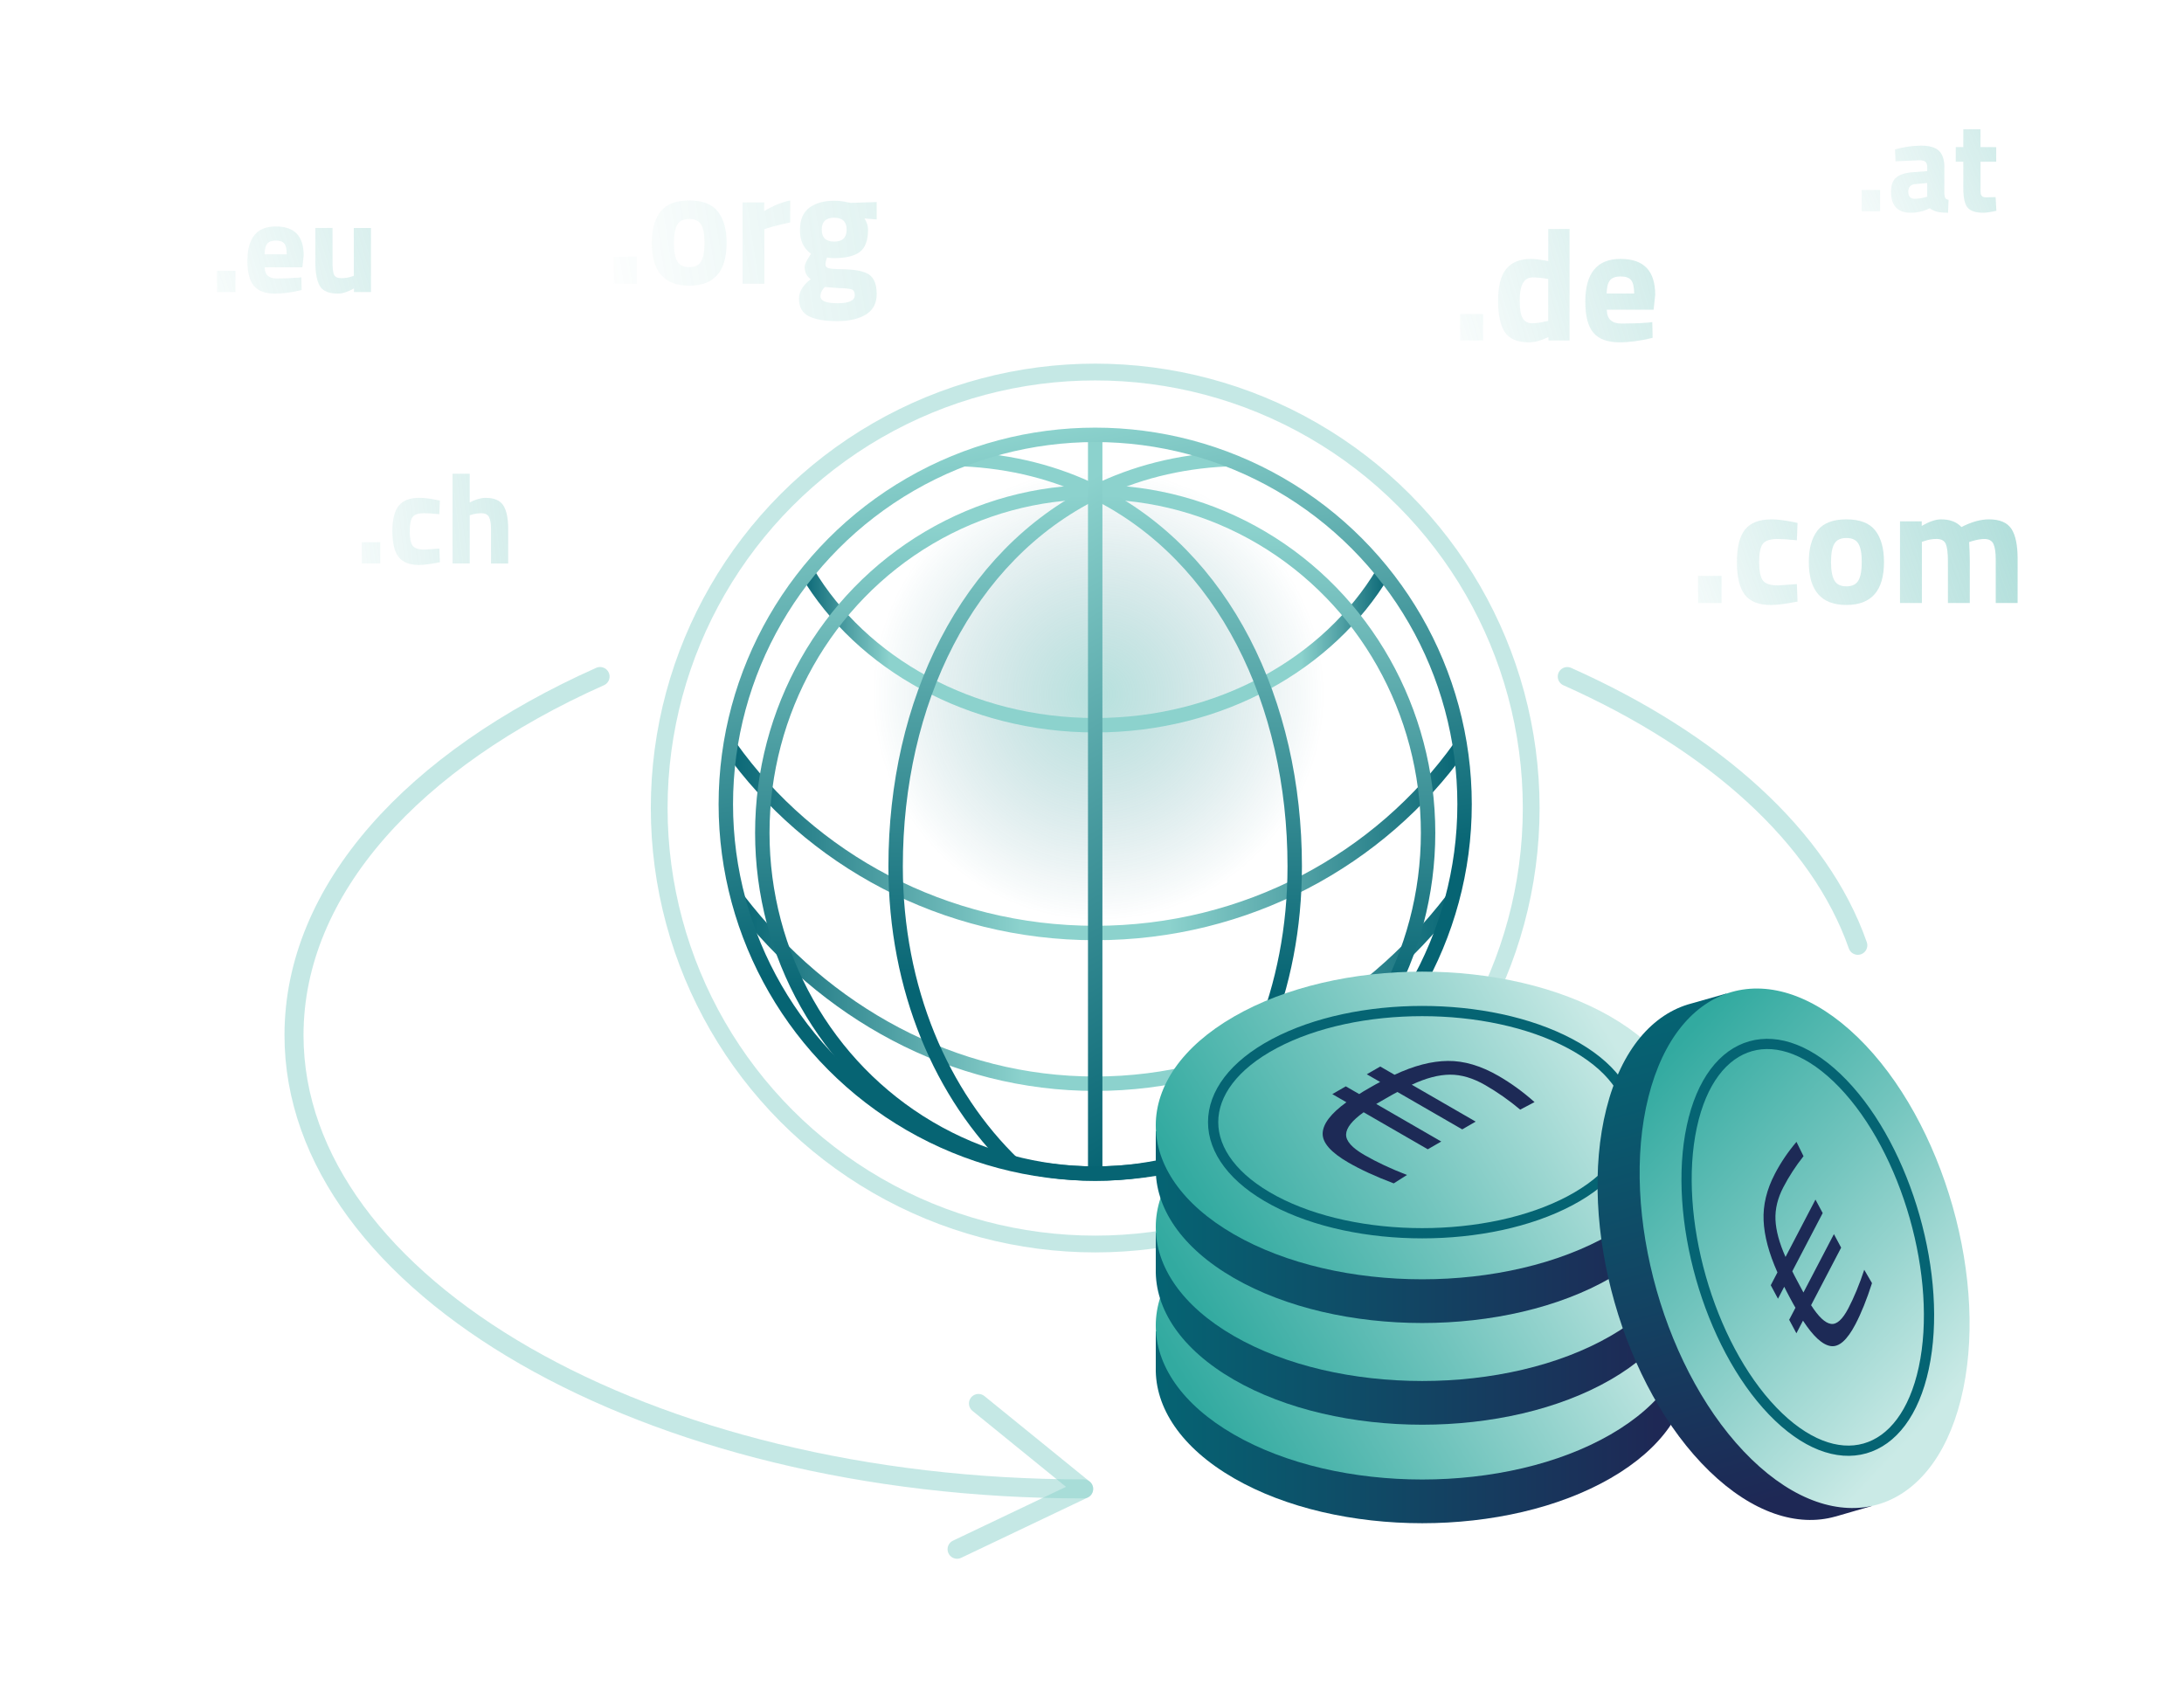
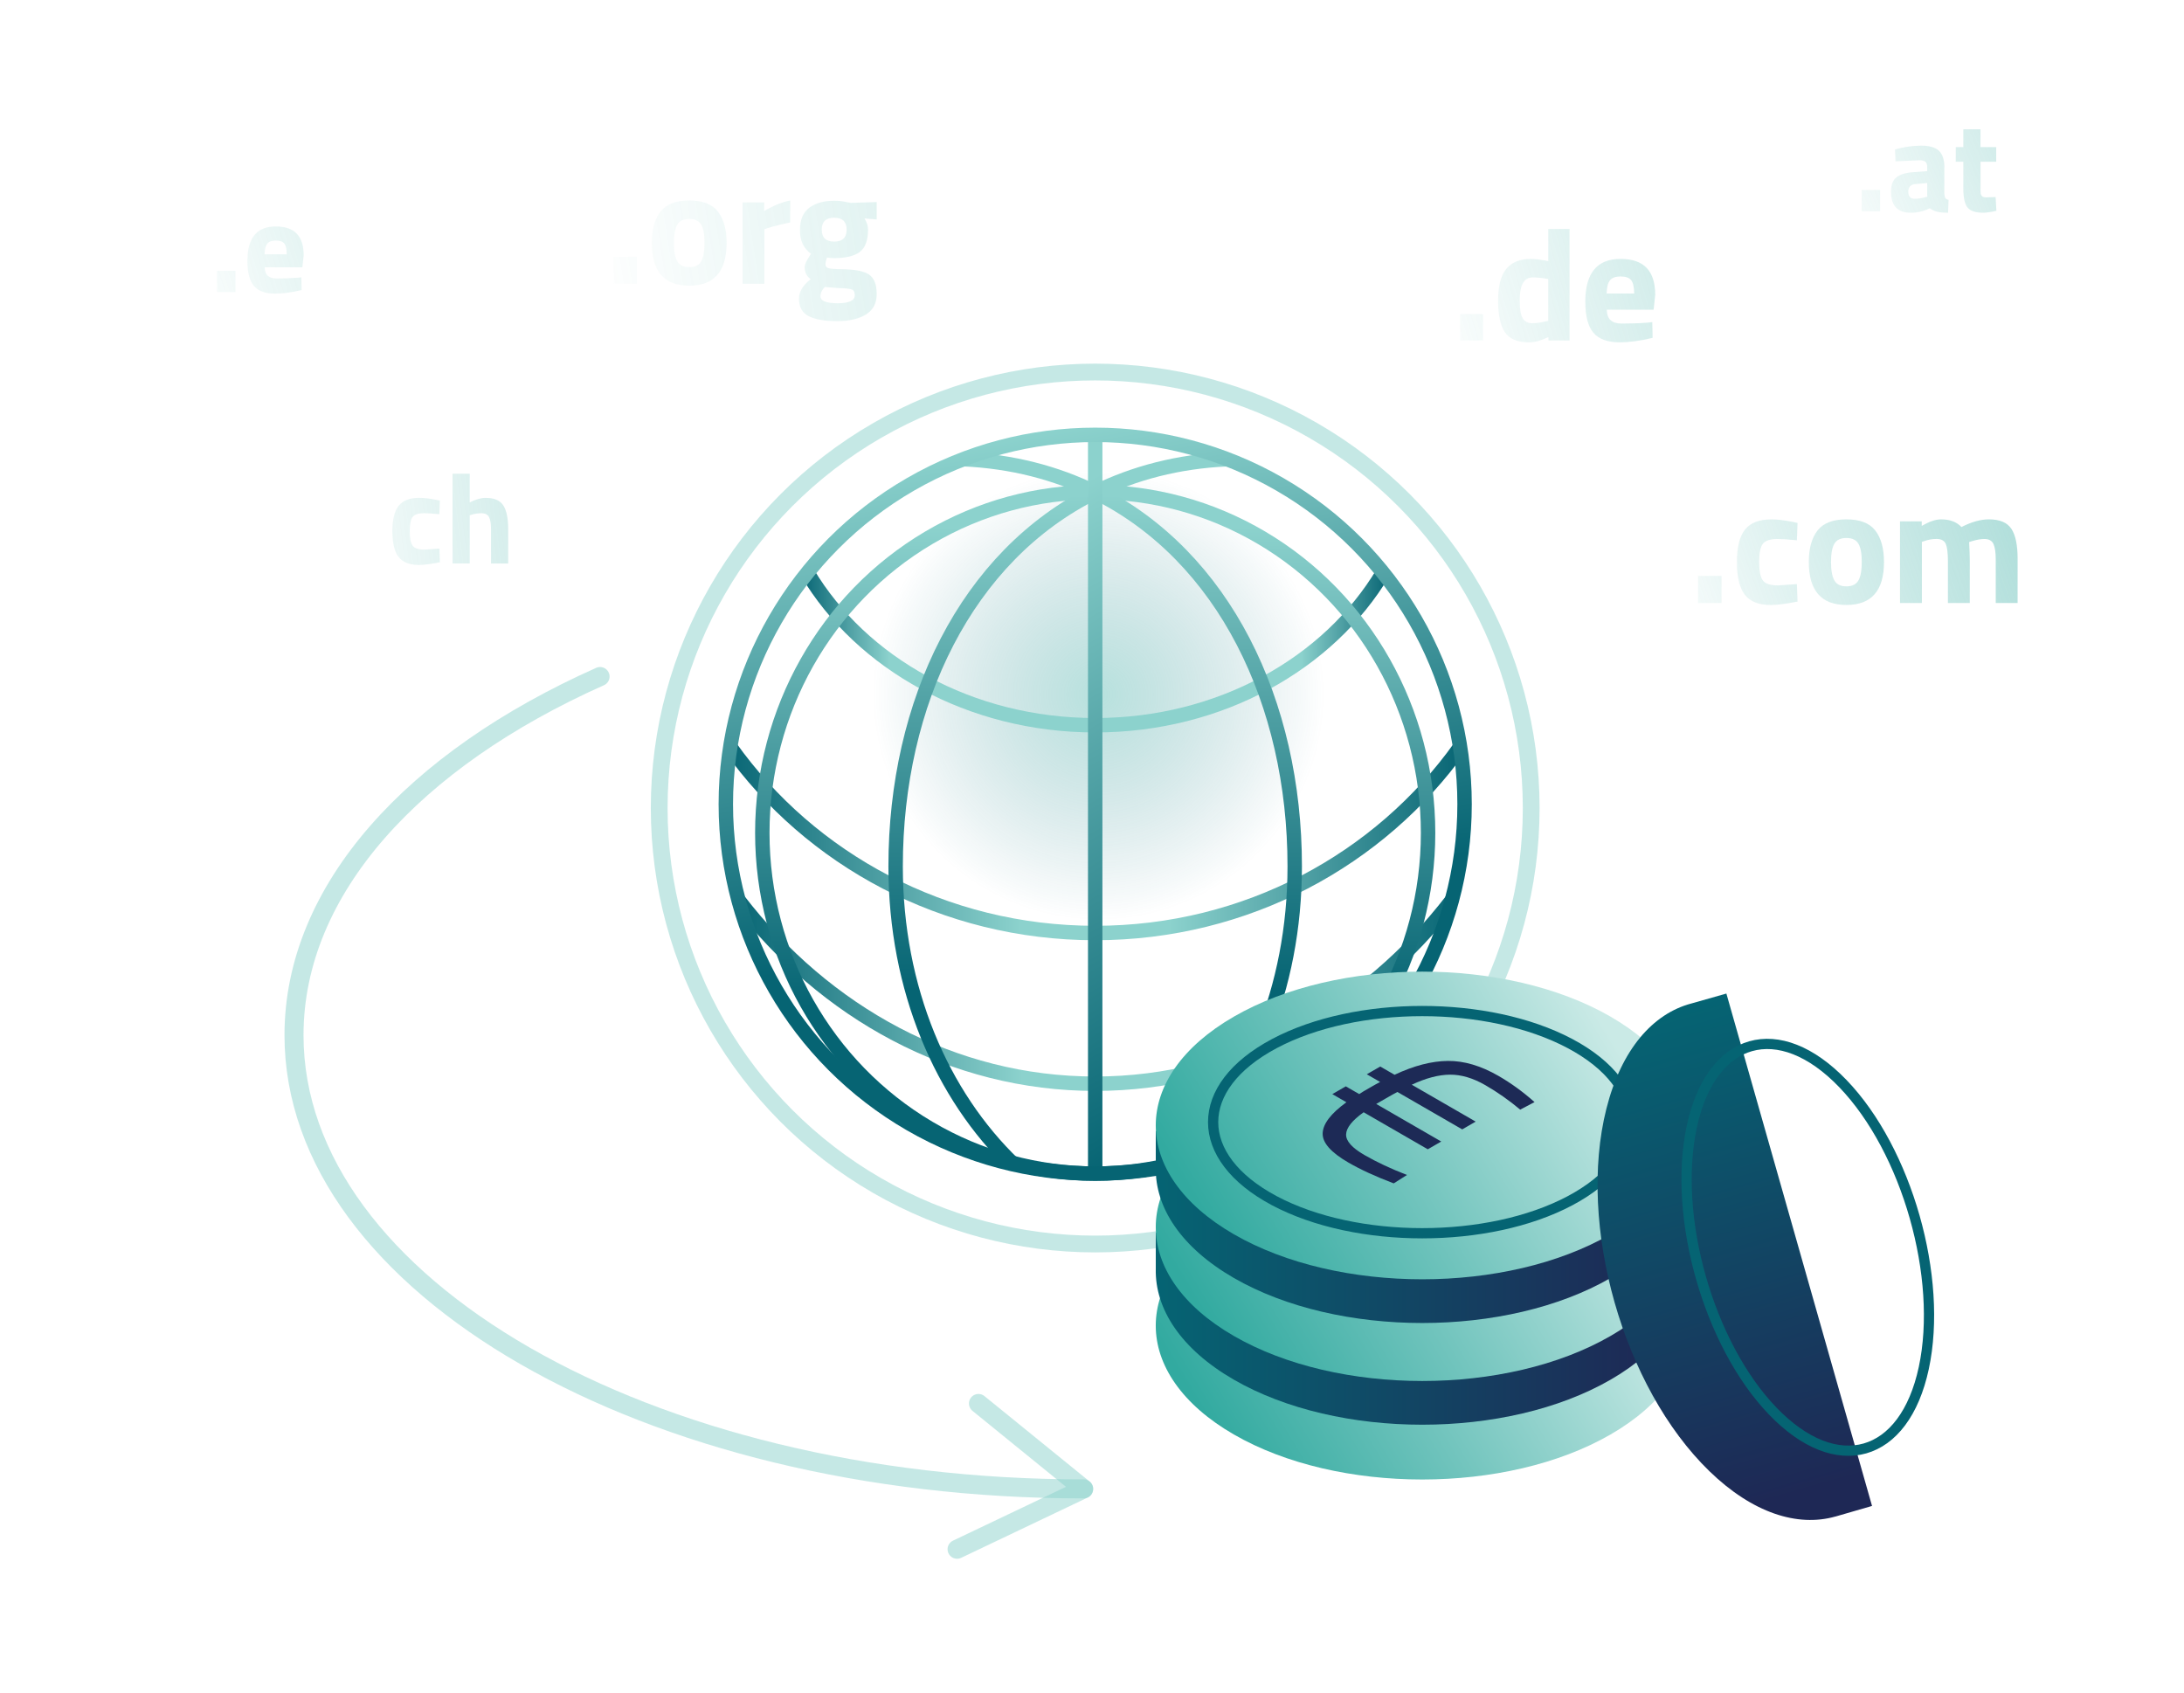
<svg xmlns="http://www.w3.org/2000/svg" xmlns:xlink="http://www.w3.org/1999/xlink" id="a" viewBox="0 0 574 445">
  <defs>
    <radialGradient id="b" cx="288.71" cy="182.52" fx="288.71" fy="182.52" r="59.44" gradientUnits="userSpaceOnUse">
      <stop offset="0" stop-color="#32aaa0" stop-opacity=".7" />
      <stop offset="1" stop-color="#056473" stop-opacity="0" />
    </radialGradient>
    <linearGradient id="c" x1="365.11" y1="171.02" x2="210.57" y2="171.02" gradientUnits="userSpaceOnUse">
      <stop offset="0" stop-color="#066473" />
      <stop offset=".15" stop-color="#8cd2cd" />
      <stop offset=".85" stop-color="#8cd2cd" />
      <stop offset="1" stop-color="#076574" />
      <stop offset="1" stop-color="#066473" />
    </linearGradient>
    <linearGradient id="d" x1="385.31" y1="221.18" x2="190.37" y2="221.18" gradientUnits="userSpaceOnUse">
      <stop offset="0" stop-color="#066473" />
      <stop offset=".4" stop-color="#8cd2cd" />
      <stop offset=".6" stop-color="#8cd2cd" />
      <stop offset="1" stop-color="#076574" />
      <stop offset="1" stop-color="#066473" />
    </linearGradient>
    <linearGradient id="e" x1="192.56" y1="261.06" x2="383.12" y2="261.06" xlink:href="#d" />
    <linearGradient id="f" x1="287.84" y1="127.46" x2="287.84" y2="310.35" gradientUnits="userSpaceOnUse">
      <stop offset=".06" stop-color="#8cd2cd" />
      <stop offset=".41" stop-color="#45989d" />
      <stop offset=".75" stop-color="#066473" />
    </linearGradient>
    <linearGradient id="g" x1="297.61" y1="118.79" x2="297.61" y2="307.45" xlink:href="#f" />
    <linearGradient id="h" x1="278.07" y1="118.79" x2="278.07" y2="307.45" xlink:href="#f" />
    <linearGradient id="i" x1="245.33" y1="137.73" x2="330.35" y2="285" gradientUnits="userSpaceOnUse">
      <stop offset=".06" stop-color="#8cd2cd" />
      <stop offset=".54" stop-color="#45989d" />
      <stop offset="1" stop-color="#066473" />
    </linearGradient>
    <linearGradient id="j" x1="270.65" y1="113.87" x2="305.03" y2="308.86" gradientUnits="userSpaceOnUse">
      <stop offset="0" stop-color="#8cd2cd" />
      <stop offset=".33" stop-color="#45989d" />
      <stop offset=".65" stop-color="#066473" />
    </linearGradient>
    <linearGradient id="k" x1="267.56" y1="97.34" x2="308.12" y2="327.41" gradientUnits="userSpaceOnUse">
      <stop offset=".06" stop-color="#8cd2cd" />
      <stop offset="1" stop-color="#8cd2cd" />
    </linearGradient>
    <linearGradient id="l" x1="303.75" y1="375.11" x2="443.82" y2="375.11" gradientUnits="userSpaceOnUse">
      <stop offset="0" stop-color="#056473" />
      <stop offset=".94" stop-color="#1e2855" />
    </linearGradient>
    <linearGradient id="m" x1="426.86" y1="316.43" x2="321.33" y2="380.03" gradientUnits="userSpaceOnUse">
      <stop offset=".06" stop-color="#caeae6" />
      <stop offset=".59" stop-color="#71c4bd" />
      <stop offset="1" stop-color="#32aaa0" />
    </linearGradient>
    <linearGradient id="n" y1="349.22" y2="349.22" xlink:href="#l" />
    <linearGradient id="o" x1="426.86" y1="290.54" x2="321.33" y2="354.14" xlink:href="#m" />
    <linearGradient id="p" y1="322.49" y2="322.49" xlink:href="#l" />
    <linearGradient id="q" y1="263.81" x2="321.33" y2="327.41" xlink:href="#m" />
    <linearGradient id="r" x1="396.99" y1="351.91" x2="537.05" y2="351.91" gradientTransform="translate(659.39 -210.07) rotate(74.13)" xlink:href="#l" />
    <linearGradient id="s" x1="520.09" y1="293.23" x2="414.57" y2="356.83" gradientTransform="translate(659.39 -210.07) rotate(74.13)" xlink:href="#m" />
    <linearGradient id="t" x1="153.06" y1="176.09" x2="194.28" y2="409.83" xlink:href="#k" />
    <linearGradient id="u" x1="442.47" y1="169.89" x2="457.72" y2="256.37" xlink:href="#k" />
    <linearGradient id="v" x1="262.22" y1="365.44" x2="269.47" y2="406.56" xlink:href="#k" />
    <linearGradient id="w" x1="153.61" y1="72.67" x2="745.47" y2="-18.49" gradientUnits="userSpaceOnUse">
      <stop offset="0" stop-color="#32aaa0" stop-opacity="0" />
      <stop offset=".36" stop-color="rgba(50,170,160,.62)" stop-opacity=".62" />
      <stop offset=".59" stop-color="#32aaa0" />
    </linearGradient>
    <linearGradient id="x" x1="152.93" y1="68.22" x2="744.78" y2="-22.93" xlink:href="#w" />
    <linearGradient id="y" x1="153.32" y1="70.77" x2="745.17" y2="-20.38" xlink:href="#w" />
    <linearGradient id="z" x1="154.53" y1="78.65" x2="746.39" y2="-12.51" xlink:href="#w" />
    <linearGradient id="aa" x1="43.66" y1="78.78" x2="362.71" y2="-18.32" xlink:href="#w" />
    <linearGradient id="ab" x1="43.29" y1="77.56" x2="362.34" y2="-19.54" xlink:href="#w" />
    <linearGradient id="ac" x1="44.7" y1="82.19" x2="363.75" y2="-14.91" xlink:href="#w" />
    <linearGradient id="ad" x1="475.75" y1="59.28" x2="720.81" y2="-41.45" xlink:href="#w" />
    <linearGradient id="ae" x1="475.86" y1="59.57" x2="720.93" y2="-41.17" xlink:href="#w" />
    <linearGradient id="af" x1="477.07" y1="62.49" x2="722.13" y2="-38.24" xlink:href="#w" />
    <linearGradient id="ag" x1="79.35" y1="147.55" x2="374.61" y2="110.89" xlink:href="#w" />
    <linearGradient id="ah" x1="78.85" y1="143.57" x2="374.12" y2="106.91" xlink:href="#w" />
    <linearGradient id="ai" x1="78.68" y1="142.21" x2="373.95" y2="105.55" xlink:href="#w" />
    <linearGradient id="aj" x1="372.95" y1="90.1" x2="686.38" y2="-2.71" xlink:href="#w" />
    <linearGradient id="ak" x1="371.76" y1="86.07" x2="685.19" y2="-6.74" xlink:href="#w" />
    <linearGradient id="al" x1="374.31" y1="94.69" x2="687.74" y2="1.88" xlink:href="#w" />
    <linearGradient id="am" x1="430.01" y1="161.77" x2="699.84" y2="66.32" xlink:href="#w" />
    <linearGradient id="an" x1="429.67" y1="160.81" x2="699.5" y2="65.36" xlink:href="#w" />
    <linearGradient id="ao" x1="431.74" y1="166.66" x2="701.57" y2="71.21" xlink:href="#w" />
    <linearGradient id="ap" x1="435.03" y1="175.97" x2="704.87" y2="80.52" xlink:href="#w" />
  </defs>
  <circle cx="287.84" cy="213.38" r="97.08" style="fill:url(#b); opacity:.5; stroke-width:0px;" />
  <path d="M212.2,150.51c14.22,23.82,42.74,40.1,75.64,40.1s61.42-16.28,75.64-40.1" style="fill:none; stroke:url(#c); stroke-miterlimit:10; stroke-width:3.79px;" />
  <path d="M383.76,196.33c-21.03,29.53-56.15,48.89-95.92,48.89s-74.9-19.35-95.92-48.89" style="fill:none; stroke:url(#d); stroke-miterlimit:10; stroke-width:3.79px;" />
  <path d="M381.62,236.55c-22.75,29.57-56.33,48.28-93.78,48.28s-71.03-18.7-93.78-48.28" style="fill:none; stroke:url(#e); stroke-miterlimit:10; stroke-width:3.79px;" />
  <ellipse cx="287.84" cy="218.9" rx="87.49" ry="89.55" style="fill:none; stroke:url(#f); stroke-miterlimit:10; stroke-width:3.79px;" />
  <path d="M253.11,120.68c12.91.58,24.51,3.63,34.72,8.67,33.88,16.73,52.45,55.35,52.45,98.34,0,32.28-12.09,60.15-31.07,78.38" style="fill:none; stroke:url(#g); stroke-miterlimit:10; stroke-width:3.79px;" />
  <path d="M266.46,306.08c-18.98-18.23-31.07-46.1-31.07-78.38,0-42.99,18.57-81.61,52.45-98.34,10.21-5.04,21.82-8.09,34.72-8.67" style="fill:none; stroke:url(#h); stroke-miterlimit:10; stroke-width:3.79px;" />
  <line x1="287.84" y1="114.28" x2="287.84" y2="308.45" style="fill:none; stroke:url(#i); stroke-miterlimit:10; stroke-width:3.79px;" />
  <circle cx="287.84" cy="211.37" r="97.08" style="fill:none; stroke:url(#j); stroke-miterlimit:10; stroke-width:3.79px;" />
  <circle cx="287.84" cy="212.37" r="114.59" style="fill:none; opacity:.5; stroke:url(#k); stroke-miterlimit:10; stroke-width:4.41px;" />
-   <path d="M443.82,359.91c0,10.35-6.84,20.7-20.51,28.59-27.35,15.79-71.69,15.79-99.04,0-13.9-8.03-20.73-18.58-20.51-29.09.01-.64.01-5.47,0-9.52h140c.02,4.28.05,9.71.05,10.02Z" style="fill:url(#l); stroke-width:0px;" />
  <path d="M423.31,319.83c-27.35-15.79-71.69-15.79-99.04,0-27.35,15.79-27.35,41.39,0,57.18,27.35,15.79,71.69,15.79,99.03,0,27.35-15.79,27.35-41.39,0-57.18Z" style="fill:url(#m); stroke-width:0px;" />
  <path d="M359.22,334.97l3.54-2.04,3.76,2.17c5.07-2.39,9.74-3.6,14-3.64,4.26-.04,8.7,1.27,13.32,3.94,3.29,1.9,6.45,4.19,9.47,6.88l-3.77,1.98c-2.91-2.44-5.96-4.58-9.18-6.44-3.21-1.85-6.3-2.77-9.28-2.75-2.98.02-6.32.9-10.04,2.64l16.8,9.7-3.54,2.04-17.03-9.83c-.66.33-1.64.88-2.96,1.64l-2.61,1.51,17.09,9.87-3.54,2.04-16.86-9.73c-3.01,2.15-4.55,4.08-4.61,5.81-.06,1.73,1.54,3.53,4.79,5.41,3.25,1.88,6.99,3.63,11.21,5.26l-3.48,2.21c-4.69-1.77-8.66-3.59-11.91-5.47-4.62-2.67-6.88-5.24-6.77-7.73.11-2.48,2.19-5.19,6.24-8.12l-3.7-2.14,3.54-2.04,3.52,2.03c.5-.34,1.38-.87,2.64-1.59,1.26-.73,2.21-1.26,2.87-1.59l-3.52-2.03Z" style="fill:#1d2a56; stroke-width:0px;" />
  <path d="M443.82,334.02c0,10.35-6.84,20.7-20.51,28.59-27.35,15.79-71.69,15.79-99.04,0-13.9-8.03-20.73-18.58-20.51-29.09.01-.64.01-5.47,0-9.52h140c.02,4.28.05,9.71.05,10.02Z" style="fill:url(#n); stroke-width:0px;" />
  <path d="M423.31,293.94c-27.35-15.79-71.69-15.79-99.04,0-27.35,15.79-27.35,41.39,0,57.18,27.35,15.79,71.69,15.79,99.03,0,27.35-15.79,27.35-41.39,0-57.18Z" style="fill:url(#o); stroke-width:0px;" />
  <path d="M359.22,309.08l3.54-2.04,3.76,2.17c5.07-2.39,9.74-3.6,14-3.64,4.26-.04,8.7,1.27,13.32,3.94,3.29,1.9,6.45,4.19,9.47,6.88l-3.77,1.98c-2.91-2.44-5.96-4.58-9.18-6.44s-6.3-2.77-9.28-2.75c-2.98.02-6.32.9-10.04,2.64l16.8,9.7-3.54,2.04-17.03-9.83c-.66.33-1.64.88-2.96,1.64l-2.61,1.51,17.09,9.87-3.54,2.04-16.86-9.73c-3.01,2.15-4.55,4.08-4.61,5.81-.06,1.73,1.54,3.53,4.79,5.41,3.25,1.88,6.99,3.63,11.21,5.26l-3.48,2.21c-4.69-1.77-8.66-3.59-11.91-5.47-4.62-2.67-6.88-5.24-6.77-7.73.11-2.48,2.19-5.19,6.24-8.12l-3.7-2.14,3.54-2.04,3.52,2.03c.5-.34,1.38-.87,2.64-1.59,1.26-.73,2.21-1.26,2.87-1.59l-3.52-2.03Z" style="fill:#1d2a56; stroke-width:0px;" />
  <path d="M443.82,307.29c0,10.35-6.84,20.7-20.51,28.59-27.35,15.79-71.69,15.79-99.04,0-13.9-8.03-20.73-18.58-20.51-29.09.01-.64.01-5.47,0-9.52h140c.02,4.28.05,9.71.05,10.02Z" style="fill:url(#p); stroke-width:0px;" />
  <path d="M423.31,267.21c-27.35-15.79-71.69-15.79-99.04,0-27.35,15.79-27.35,41.39,0,57.18,27.35,15.79,71.69,15.79,99.03,0,27.35-15.79,27.35-41.39,0-57.18Z" style="fill:url(#q); stroke-width:0px;" />
  <path d="M412.64,274.28c-21.46-11.4-56.25-11.4-77.71,0-21.46,11.4-21.46,29.89,0,41.3,21.46,11.4,56.25,11.4,77.71,0,21.46-11.4,21.46-29.89,0-41.3Z" style="fill:none; stroke:#056473; stroke-miterlimit:10; stroke-width:2.69px;" />
  <path d="M359.22,282.35l3.54-2.04,3.76,2.17c5.07-2.39,9.74-3.6,14-3.64,4.26-.04,8.7,1.27,13.32,3.94,3.29,1.9,6.45,4.19,9.47,6.88l-3.77,1.98c-2.91-2.44-5.96-4.58-9.18-6.44-3.21-1.85-6.3-2.77-9.28-2.75-2.98.02-6.32.9-10.04,2.64l16.8,9.7-3.54,2.04-17.03-9.83c-.66.33-1.64.88-2.96,1.64l-2.61,1.51,17.09,9.87-3.54,2.04-16.86-9.73c-3.01,2.15-4.55,4.08-4.61,5.81-.06,1.73,1.54,3.53,4.79,5.41,3.25,1.88,6.99,3.63,11.21,5.26l-3.48,2.21c-4.69-1.77-8.66-3.59-11.91-5.47-4.62-2.67-6.88-5.24-6.77-7.73.11-2.48,2.19-5.19,6.24-8.12l-3.7-2.14,3.54-2.04,3.52,2.03c.5-.34,1.38-.87,2.64-1.59,1.26-.73,2.21-1.26,2.87-1.59l-3.52-2.03Z" style="fill:#1d2a56; stroke-width:0px;" />
  <path d="M482.38,398.58c-9.95,2.83-21.78-.92-33.11-11.91-22.67-21.99-34.79-64.64-27.08-95.26,3.92-15.56,12.2-25.02,22.38-27.68.62-.16,5.26-1.48,9.16-2.6l38.28,134.67c-4.11,1.19-9.32,2.7-9.63,2.79Z" style="fill:url(#r); stroke-width:0px;" />
-   <path d="M515.33,367.89c7.71-30.62-4.42-73.27-27.08-95.26-22.67-21.99-47.29-14.99-55,15.64-7.71,30.62,4.42,73.27,27.08,95.26,22.67,21.99,47.29,14.99,55-15.63Z" style="fill:url(#s); stroke-width:0px;" />
  <path d="M505.61,359.56c5.1-23.76-4.41-57.23-21.25-74.75-16.84-17.52-34.62-12.47-39.72,11.29-5.1,23.76,4.42,57.23,21.25,74.75,16.84,17.52,34.62,12.47,39.72-11.29Z" style="fill:none; stroke:#056473; stroke-miterlimit:10; stroke-width:2.69px;" />
-   <path d="M467.29,341.34l-1.9-3.55,1.76-3.37c-2.25-5.04-3.46-9.58-3.64-13.64-.18-4.05.81-8.15,2.98-12.3,1.54-2.95,3.43-5.74,5.66-8.37l1.85,3.77c-2.02,2.54-3.79,5.25-5.29,8.13-1.51,2.88-2.2,5.74-2.08,8.57.12,2.83,1,6.09,2.64,9.78l7.87-15.08,1.9,3.55-7.99,15.29c.31.66.82,1.64,1.53,2.96l1.4,2.62,8.01-15.34,1.9,3.55-7.9,15.13c1.97,3.06,3.71,4.7,5.22,4.91,1.51.22,3.02-1.14,4.55-4.05,1.52-2.92,2.93-6.31,4.2-10.17l2.04,3.51c-1.38,4.29-2.83,7.9-4.36,10.82-2.17,4.15-4.33,6.06-6.5,5.72-2.17-.33-4.59-2.56-7.28-6.68l-1.73,3.32-1.9-3.55,1.65-3.16c-.31-.51-.8-1.39-1.47-2.65-.67-1.26-1.17-2.22-1.48-2.87l-1.65,3.16Z" style="fill:#1d2a56; stroke-width:0px;" />
  <path d="M157.71,177.81c-48.94,21.81-80.44,55.93-80.44,94.27,0,65.86,92.92,119.24,207.54,119.24" style="fill:none; opacity:.5; stroke:url(#t); stroke-linecap:round; stroke-miterlimit:10; stroke-width:5px;" />
-   <path d="M488.27,248.45c-10-28.56-37.75-53.42-76.36-70.63" style="fill:none; opacity:.5; stroke:url(#u); stroke-linecap:round; stroke-miterlimit:10; stroke-width:5px;" />
  <polyline points="257.16 368.87 284.81 391.33 251.54 407.18" style="fill:none; opacity:.5; stroke:url(#v); stroke-linecap:round; stroke-linejoin:round; stroke-width:5px;" />
  <path d="M161.23,74.57v-7.09h6.15v7.09h-6.15Z" style="fill:url(#w); stroke-width:0px;" />
  <path d="M173.58,55.62c1.51-1.95,4.03-2.93,7.56-2.93s6.05.98,7.56,2.93c1.51,1.95,2.27,4.69,2.27,8.23,0,7.49-3.28,11.24-9.83,11.24s-9.83-3.75-9.83-11.24c0-3.53.75-6.27,2.27-8.23ZM178,68.67c.58,1.03,1.63,1.54,3.14,1.54s2.56-.51,3.14-1.54c.58-1.03.88-2.63.88-4.83s-.29-3.79-.88-4.79c-.58-1-1.63-1.5-3.14-1.5s-2.56.5-3.14,1.5c-.58,1-.88,2.59-.88,4.79s.29,3.8.88,4.83Z" style="fill:url(#x); stroke-width:0px;" />
  <path d="M195.16,74.57v-21.37h5.68v2.27c2.39-1.42,4.67-2.35,6.84-2.78v5.77c-2.31.48-4.29.98-5.94,1.5l-.85.3v14.32h-5.73Z" style="fill:url(#y); stroke-width:0px;" />
  <path d="M230.42,77.24c0,2.44-.94,4.24-2.82,5.41-1.88,1.17-4.42,1.75-7.63,1.75s-5.67-.43-7.39-1.28c-1.72-.85-2.59-2.41-2.59-4.66,0-1.79,1.03-3.49,3.08-5.09-1.05-.71-1.58-1.79-1.58-3.25,0-.57.43-1.51,1.28-2.82l.38-.6c-1.94-1.4-2.91-3.45-2.91-6.18s.82-4.69,2.46-5.92c1.64-1.22,3.81-1.84,6.52-1.84,1.22,0,2.44.14,3.63.43l.68.13,6.88-.21v4.57l-3.21-.26c.63.97.94,1.94.94,2.91,0,2.85-.73,4.82-2.18,5.9-1.45,1.08-3.73,1.62-6.84,1.62-.66,0-1.24-.06-1.75-.17-.29.74-.43,1.35-.43,1.82s.24.79.73.96c.48.17,1.62.27,3.42.3,3.59.03,6.04.51,7.35,1.43,1.31.93,1.97,2.61,1.97,5.04ZM215.63,77.86c0,1.22,1.5,1.84,4.51,1.84s4.51-.71,4.51-2.14c0-.77-.26-1.26-.77-1.47-.51-.21-1.6-.34-3.25-.36l-3.85-.3c-.77.77-1.15,1.58-1.15,2.44ZM215.97,60.36c0,2.09,1.09,3.14,3.27,3.14s3.27-1.05,3.27-3.14-1.09-3.14-3.27-3.14-3.27,1.05-3.27,3.14Z" style="fill:url(#z); stroke-width:0px;" />
  <path d="M57.04,76.76v-5.59h4.85v5.59h-4.85Z" style="fill:url(#aa); stroke-width:0px;" />
  <path d="M70.4,72.5c.53.46,1.29.69,2.27.69,2.09,0,3.95-.07,5.59-.2l.94-.1.07,3.34c-2.58.63-4.92.94-7.01.94-2.54,0-4.38-.67-5.52-2.02-1.15-1.35-1.72-3.54-1.72-6.57,0-6.04,2.48-9.06,7.45-9.06s7.34,2.54,7.34,7.61l-.34,3.13h-9.9c.02,1.03.3,1.78.83,2.24ZM75.37,66.83c0-1.35-.21-2.29-.64-2.81-.43-.53-1.17-.79-2.24-.79s-1.82.28-2.26.83c-.44.55-.67,1.48-.69,2.78h5.83Z" style="fill:url(#ab); stroke-width:0px;" />
-   <path d="M92.99,59.92h4.51v16.84h-4.48v-.94c-1.62.9-3.02,1.35-4.21,1.35-2.34,0-3.91-.65-4.72-1.94-.81-1.29-1.21-3.45-1.21-6.49v-8.83h4.51v8.89c0,1.66.13,2.8.4,3.4s.92.91,1.95.91,1.92-.16,2.8-.47l.44-.13v-12.6Z" style="fill:url(#ac); stroke-width:0px;" />
  <path d="M489.28,55.52v-5.59h4.85v5.59h-4.85Z" style="fill:url(#ad); stroke-width:0px;" />
  <path d="M511.01,43.93v7.01c.04.54.13.92.27,1.13.13.21.42.37.84.45l-.13,3.4c-1.15,0-2.06-.08-2.75-.24-.69-.16-1.38-.47-2.07-.94-1.62.79-3.27,1.18-4.95,1.18-3.48,0-5.22-1.84-5.22-5.52,0-1.8.48-3.07,1.45-3.82.97-.75,2.45-1.2,4.45-1.33l3.6-.27v-1.04c0-.7-.16-1.17-.47-1.43-.31-.26-.82-.39-1.52-.39l-6.33.27-.13-3.13c2.4-.65,4.69-.98,6.86-.98s3.73.45,4.68,1.35c.95.9,1.43,2.34,1.43,4.31ZM503.43,48.37c-1.26.11-1.89.79-1.89,2.02s.55,1.85,1.65,1.85c.85,0,1.79-.13,2.8-.4l.51-.13v-3.6l-3.07.27Z" style="fill:url(#ae); stroke-width:0px;" />
  <path d="M524.66,42.51h-4.14v6.91c0,.67.02,1.15.05,1.43.03.28.16.52.37.72.21.2.54.3.99.3l2.56-.07.2,3.6c-1.5.34-2.65.51-3.44.51-2.02,0-3.4-.45-4.14-1.36-.74-.91-1.11-2.59-1.11-5.04v-7.01h-1.99v-3.84h1.99v-4.68h4.51v4.68h4.14v3.84Z" style="fill:url(#af); stroke-width:0px;" />
-   <path d="M95.09,148.09v-5.59h4.85v5.59h-4.85Z" style="fill:url(#ag); stroke-width:0px;" />
+   <path d="M95.09,148.09v-5.59v5.59h-4.85Z" style="fill:url(#ag); stroke-width:0px;" />
  <path d="M110.21,130.84c1.17,0,2.66.18,4.48.54l.91.2-.13,3.57c-1.77-.18-3.09-.27-3.94-.27-1.55,0-2.58.33-3.08.99-.51.66-.76,1.92-.76,3.76s.25,3.11.76,3.79c.51.69,1.54,1.03,3.12,1.03l3.91-.27.13,3.6c-2.4.47-4.23.71-5.49.71-2.49,0-4.28-.7-5.37-2.11-1.09-1.4-1.63-3.66-1.63-6.75s.56-5.34,1.68-6.72c1.12-1.38,2.93-2.07,5.42-2.07Z" style="fill:url(#ah); stroke-width:0px;" />
  <path d="M123.45,148.09h-4.51v-23.58h4.51v7.55c1.55-.81,2.94-1.21,4.18-1.21,2.25,0,3.8.66,4.65,1.99.85,1.33,1.28,3.37,1.28,6.13v9.13h-4.51v-9.03c0-1.41-.17-2.46-.51-3.15-.34-.68-1.01-1.03-2.02-1.03-.88,0-1.75.13-2.63.4l-.44.13v12.67Z" style="fill:url(#ai); stroke-width:0px;" />
  <path d="M383.76,89.48v-6.95h6.02v6.95h-6.02Z" style="fill:url(#aj); stroke-width:0px;" />
  <path d="M412.51,60.19v29.29h-5.56v-.88c-1.95.92-3.64,1.38-5.06,1.38-3.04,0-5.16-.88-6.36-2.64-1.2-1.76-1.8-4.54-1.8-8.35s.72-6.58,2.15-8.33c1.44-1.74,3.6-2.61,6.51-2.61.89,0,2.13.14,3.72.42l.8.17v-8.45h5.61ZM406.31,84.46l.59-.13v-11c-1.53-.28-2.9-.42-4.1-.42-2.26,0-3.39,2.01-3.39,6.02,0,2.18.25,3.72.75,4.64.5.92,1.33,1.38,2.49,1.38s2.38-.17,3.66-.5Z" style="fill:url(#ak); stroke-width:0px;" />
  <path d="M423.32,84.18c.65.57,1.6.86,2.82.86,2.59,0,4.91-.08,6.95-.25l1.17-.13.08,4.14c-3.21.78-6.11,1.17-8.7,1.17-3.15,0-5.44-.84-6.86-2.51-1.42-1.67-2.13-4.39-2.13-8.16,0-7.5,3.08-11.25,9.25-11.25s9.12,3.15,9.12,9.46l-.42,3.89h-12.3c.03,1.28.37,2.21,1.03,2.78ZM429.49,77.13c0-1.67-.27-2.84-.79-3.49-.53-.66-1.46-.98-2.78-.98s-2.26.34-2.8,1.03c-.54.68-.83,1.83-.86,3.45h7.24Z" style="fill:url(#al); stroke-width:0px;" />
  <path d="M446.28,158.49v-7.13h6.18v7.13h-6.18Z" style="fill:url(#am); stroke-width:0px;" />
  <path d="M465.56,136.5c1.49,0,3.39.23,5.71.69l1.16.26-.17,4.55c-2.26-.23-3.94-.34-5.02-.34-1.98,0-3.28.42-3.93,1.27-.64.84-.97,2.44-.97,4.79s.32,3.96.97,4.83c.64.87,1.97,1.31,3.97,1.31l4.98-.34.17,4.59c-3.06.6-5.4.9-7,.9-3.18,0-5.46-.89-6.85-2.68-1.39-1.79-2.08-4.66-2.08-8.61s.72-6.81,2.15-8.57c1.43-1.76,3.74-2.64,6.91-2.64Z" style="fill:url(#an); stroke-width:0px;" />
  <path d="M477.67,139.44c1.52-1.96,4.05-2.94,7.6-2.94s6.08.98,7.6,2.94c1.52,1.96,2.28,4.72,2.28,8.27,0,7.53-3.29,11.29-9.88,11.29s-9.88-3.76-9.88-11.29c0-3.55.76-6.3,2.28-8.27ZM482.11,152.56c.59,1.03,1.64,1.55,3.16,1.55s2.57-.52,3.16-1.55c.59-1.03.88-2.65.88-4.85s-.29-3.81-.88-4.81c-.59-1-1.64-1.5-3.16-1.5s-2.57.5-3.16,1.5c-.59,1-.88,2.61-.88,4.81s.29,3.82.88,4.85Z" style="fill:url(#ao); stroke-width:0px;" />
  <path d="M505.11,158.49h-5.75v-21.47h5.71v1.2c1.98-1.14,3.66-1.72,5.07-1.72,2.32,0,4.11.67,5.37,2.02,2.63-1.35,5.04-2.02,7.21-2.02,2.83,0,4.8.82,5.9,2.47,1.1,1.65,1.65,4.27,1.65,7.88v11.64h-5.75v-11.46c0-1.83-.2-3.18-.6-4.06-.4-.87-1.2-1.31-2.4-1.31-.92,0-2.03.2-3.35.6l-.64.21c.11,2.15.17,3.78.17,4.9v11.12h-5.75v-11.04c0-2.12-.19-3.61-.56-4.49-.37-.87-1.19-1.31-2.45-1.31-1.12,0-2.22.2-3.31.6l-.52.17v16.06Z" style="fill:url(#ap); stroke-width:0px;" />
</svg>